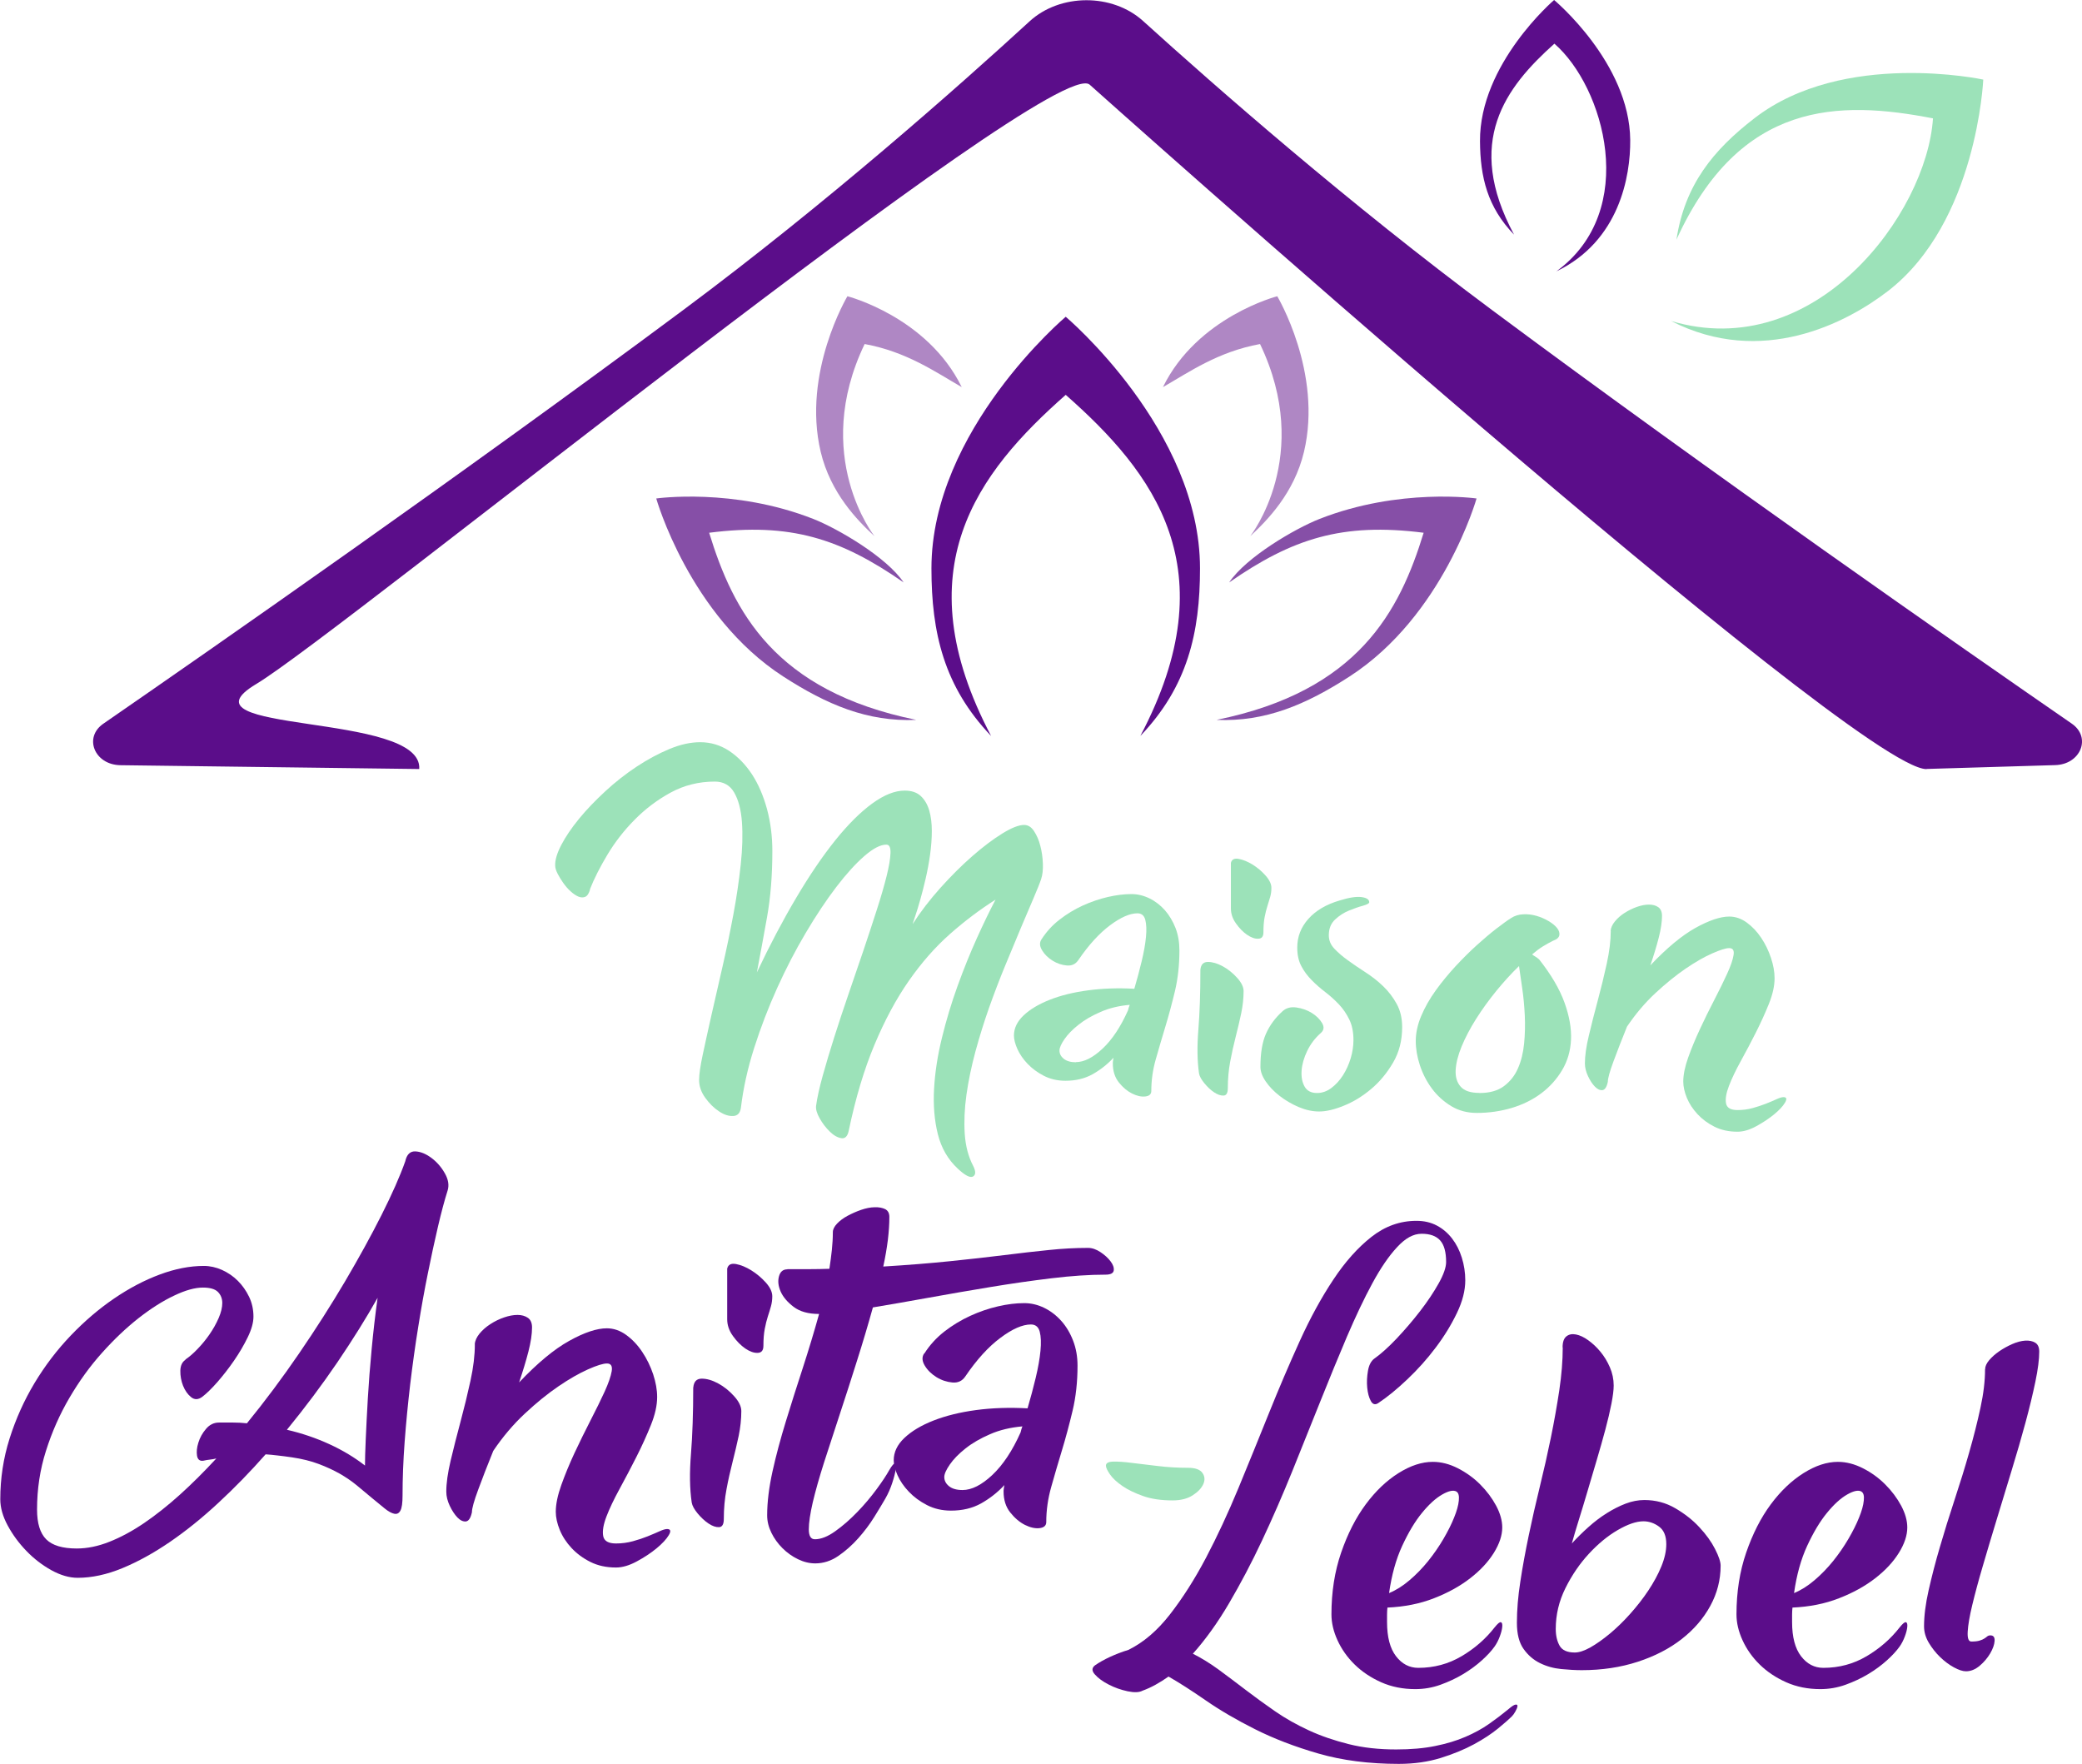
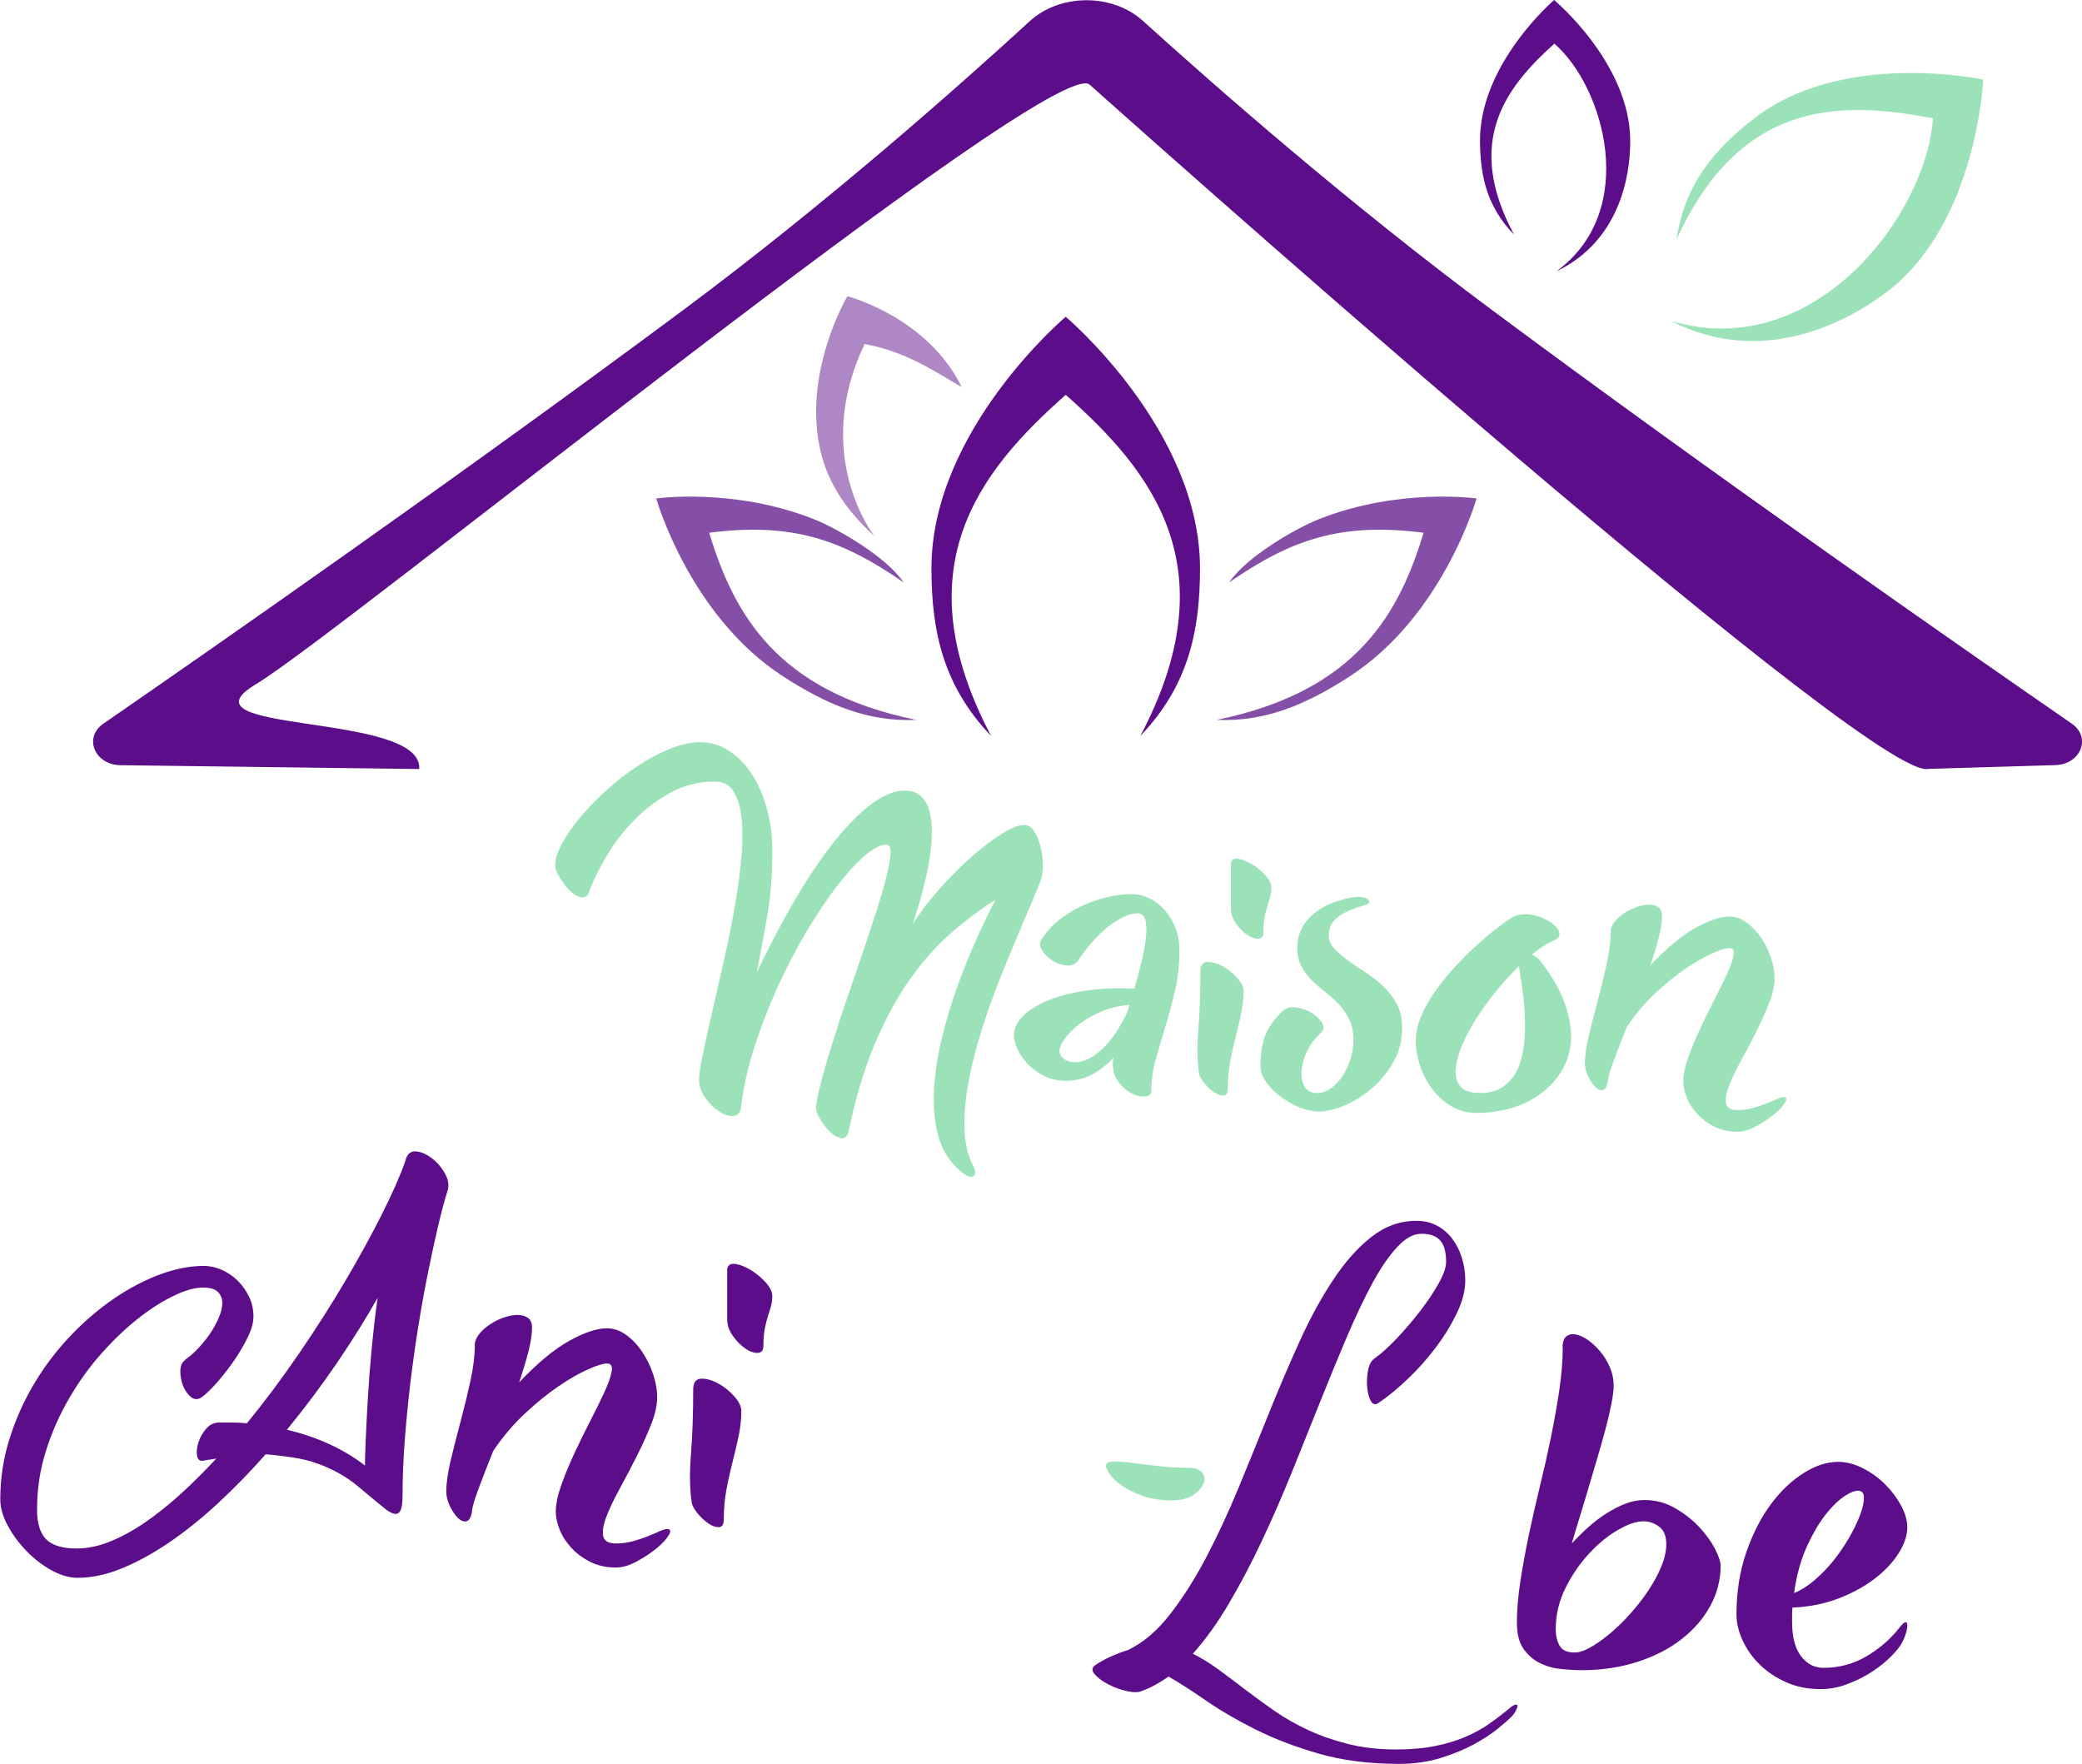
<svg xmlns="http://www.w3.org/2000/svg" id="uuid-1719b6e0-abe1-4b5c-aea6-866a3ed09674" data-name="Calque 1" viewBox="0 0 277.06 234.71">
  <defs>
    <style>
      .uuid-220cc6be-7ec6-49d0-ac2d-ca0e6b60b19e {
        fill: #af87c4;
      }

      .uuid-220cc6be-7ec6-49d0-ac2d-ca0e6b60b19e, .uuid-3d996f9b-212b-477f-ad98-56461e8ae810, .uuid-46dfea27-009f-4864-8e8b-ca4ce7e0554d, .uuid-79fcfe89-1147-4ce7-98b7-736f02b5e976 {
        stroke-width: 0px;
      }

      .uuid-3d996f9b-212b-477f-ad98-56461e8ae810 {
        fill: #864fa7;
      }

      .uuid-46dfea27-009f-4864-8e8b-ca4ce7e0554d {
        fill: #5b0d8a;
      }

      .uuid-79fcfe89-1147-4ce7-98b7-736f02b5e976 {
        fill: #9ce2b9;
      }
    </style>
  </defs>
  <path class="uuid-46dfea27-009f-4864-8e8b-ca4ce7e0554d" d="M256.39,102.32l17.07-.51c3.42-.07,4.89-3.69,2.24-5.52-14.66-10.12-47.7-33.14-77.16-55.04-19.07-14.18-36.77-29.71-46.42-38.45-4.09-3.71-11.05-3.69-15.11.04-9.54,8.75-27.06,24.26-46.1,38.42-29.46,21.91-62.5,44.92-77.16,55.04-2.65,1.83-1.17,5.45,2.24,5.52l39.8.51c.53-7.66-32.94-4.59-21.68-11.32,11.26-6.74,105.88-83.81,110.88-79.76,0,0,101.86,91.09,111.37,91.09Z" />
  <g>
    <path class="uuid-79fcfe89-1147-4ce7-98b7-736f02b5e976" d="M78.53,118.33c-.15.55-.37.88-.64,1-.27.12-.58.11-.91-.02-.33-.14-.68-.37-1.05-.71-.37-.33-.69-.71-.98-1.12-.29-.41-.54-.82-.75-1.23-.21-.41-.32-.77-.32-1.07-.03-.73.24-1.65.82-2.76.58-1.11,1.37-2.27,2.37-3.49,1-1.22,2.17-2.43,3.49-3.65,1.32-1.22,2.71-2.31,4.15-3.26,1.45-.96,2.9-1.74,4.36-2.35,1.46-.61,2.83-.91,4.11-.91,1.4,0,2.69.39,3.86,1.16,1.17.78,2.18,1.82,3.04,3.13.85,1.31,1.51,2.85,1.99,4.61.47,1.77.71,3.62.71,5.57,0,3.26-.24,6.2-.71,8.83-.47,2.63-.92,5.07-1.35,7.33,1.73-3.65,3.48-6.97,5.25-9.95,1.76-2.98,3.5-5.53,5.2-7.65,1.7-2.11,3.34-3.74,4.91-4.88,1.57-1.14,3-1.71,4.31-1.71.91,0,1.63.24,2.15.73.52.49.89,1.13,1.12,1.92.23.79.34,1.7.34,2.72s-.08,2.07-.23,3.15c-.15,1.08-.35,2.15-.59,3.19-.24,1.05-.49,2-.73,2.85-.24.85-.46,1.57-.66,2.15-.2.58-.31.93-.34,1.05,1.03-1.61,2.26-3.21,3.67-4.79,1.42-1.58,2.84-3,4.27-4.25,1.43-1.25,2.76-2.25,3.99-3.01,1.23-.76,2.2-1.14,2.9-1.14.52,0,.96.27,1.32.82s.65,1.2.84,1.96c.2.76.31,1.55.34,2.37.03.82-.05,1.51-.23,2.05-.18.55-.52,1.38-1,2.51-.49,1.13-1.05,2.45-1.69,3.97-.64,1.52-1.33,3.19-2.08,5-.75,1.81-1.46,3.68-2.15,5.61-.68,1.93-1.29,3.89-1.83,5.87-.53,1.98-.93,3.89-1.19,5.73-.26,1.84-.33,3.58-.23,5.2.11,1.63.48,3.05,1.12,4.27.37.73.36,1.2-.02,1.42-.38.21-1.06-.14-2.03-1.05-1.31-1.22-2.19-2.75-2.65-4.59-.46-1.84-.62-3.85-.5-6.03.12-2.18.47-4.44,1.05-6.8.58-2.36,1.27-4.66,2.08-6.89.81-2.24,1.66-4.35,2.56-6.34.9-1.99,1.73-3.7,2.49-5.14-2.07,1.31-4.09,2.83-6.05,4.56-1.96,1.73-3.79,3.81-5.48,6.23s-3.22,5.27-4.59,8.54c-1.37,3.27-2.51,7.08-3.42,11.43-.15.73-.48,1.06-.98.98-.5-.08-1.01-.36-1.53-.87-.52-.5-.97-1.09-1.35-1.76-.38-.67-.54-1.23-.48-1.69.15-1.1.45-2.43.89-4.02.44-1.58.95-3.29,1.53-5.11.58-1.83,1.21-3.73,1.89-5.71.68-1.98,1.35-3.92,1.99-5.82.64-1.9,1.23-3.7,1.78-5.41.55-1.7.98-3.2,1.3-4.47.32-1.28.49-2.3.52-3.06.03-.76-.15-1.14-.55-1.14-.79,0-1.77.51-2.94,1.53-1.17,1.02-2.42,2.4-3.74,4.13-1.32,1.73-2.67,3.76-4.04,6.07-1.37,2.31-2.64,4.76-3.81,7.35-1.17,2.59-2.19,5.24-3.06,7.97-.87,2.72-1.45,5.36-1.76,7.92-.09.73-.43,1.11-1.03,1.14s-1.23-.17-1.89-.62c-.67-.44-1.28-1.04-1.83-1.8-.55-.76-.82-1.55-.82-2.37,0-.73.16-1.85.48-3.35.32-1.51.71-3.26,1.16-5.27.46-2.01.95-4.17,1.48-6.48.53-2.31,1.01-4.62,1.44-6.92.43-2.3.75-4.51.98-6.64.23-2.13.28-4.02.16-5.66-.12-1.64-.46-2.95-1.03-3.93-.56-.97-1.42-1.46-2.58-1.46-2.13,0-4.08.49-5.87,1.46-1.78.97-3.38,2.18-4.79,3.61-1.42,1.43-2.62,2.98-3.63,4.66-1,1.67-1.78,3.21-2.33,4.61Z" />
    <path class="uuid-79fcfe89-1147-4ce7-98b7-736f02b5e976" d="M138.6,124.99c.64-1,1.44-1.88,2.4-2.62.96-.75,1.99-1.37,3.08-1.87,1.1-.5,2.21-.88,3.33-1.14,1.13-.26,2.18-.39,3.15-.39.82,0,1.62.19,2.4.57.78.38,1.46.91,2.05,1.57.59.67,1.06,1.46,1.42,2.37.35.91.52,1.9.52,2.97,0,1.95-.2,3.75-.59,5.41-.4,1.66-.82,3.24-1.28,4.75s-.88,2.96-1.28,4.36c-.4,1.4-.59,2.8-.59,4.2,0,.43-.27.67-.8.73-.53.06-1.12-.07-1.76-.39-.64-.32-1.23-.81-1.76-1.48-.53-.67-.8-1.51-.8-2.51,0-.09,0-.21.02-.34.02-.14.04-.28.07-.43-.82.88-1.75,1.61-2.78,2.19-1.04.58-2.24.87-3.61.87-1.07,0-2.02-.22-2.88-.66-.85-.44-1.57-.97-2.17-1.6-.59-.62-1.04-1.28-1.35-1.96-.3-.68-.46-1.29-.46-1.8,0-.97.43-1.86,1.28-2.67.85-.81,2.01-1.5,3.47-2.08,1.46-.58,3.16-1,5.11-1.26,1.95-.26,4-.33,6.16-.21.37-1.25.69-2.47.98-3.67.29-1.2.48-2.27.57-3.22.09-.94.06-1.7-.09-2.28-.15-.58-.5-.87-1.05-.87-1,0-2.22.53-3.65,1.6-1.43,1.07-2.83,2.6-4.2,4.61-.37.55-.88.79-1.55.73-.67-.06-1.3-.27-1.89-.64s-1.06-.82-1.39-1.37c-.34-.55-.37-1.03-.09-1.46ZM143.17,141.33c1.1,0,2.28-.6,3.56-1.8,1.28-1.2,2.4-2.9,3.38-5.09.03-.12.06-.24.09-.34.03-.11.08-.24.14-.39-1.43.12-2.72.43-3.88.94-1.16.5-2.14,1.07-2.94,1.71-.81.64-1.43,1.28-1.87,1.92-.44.64-.66,1.14-.66,1.51,0,.43.19.79.57,1.1.38.3.92.46,1.62.46Z" />
    <path class="uuid-79fcfe89-1147-4ce7-98b7-736f02b5e976" d="M159.74,129.05c.06-.7.4-1.05,1-1.05s1.26.19,1.96.57c.7.38,1.34.89,1.92,1.53s.87,1.23.87,1.78c0,.97-.11,1.96-.32,2.97-.21,1-.46,2.04-.73,3.1-.27,1.07-.52,2.16-.73,3.29-.21,1.13-.32,2.31-.32,3.56,0,.64-.19.97-.57.98-.38.02-.8-.13-1.25-.43-.46-.3-.89-.71-1.3-1.21-.41-.5-.65-.94-.71-1.3-.24-1.64-.27-3.58-.09-5.82s.27-4.89.27-7.97ZM163.8,114.81c.12-.46.47-.63,1.05-.52.58.11,1.19.36,1.83.75.64.4,1.22.88,1.73,1.46.52.58.78,1.13.78,1.64,0,.43-.05.83-.16,1.21-.11.38-.23.78-.37,1.21-.14.43-.26.92-.37,1.48-.11.56-.16,1.24-.16,2.03,0,.55-.23.83-.69.84-.46.02-.95-.16-1.48-.52s-1.03-.87-1.48-1.51c-.46-.64-.68-1.31-.68-2.01v-6.07Z" />
    <path class="uuid-79fcfe89-1147-4ce7-98b7-736f02b5e976" d="M170.65,134.58c.49-.46,1.11-.63,1.87-.52.76.11,1.44.35,2.05.73.61.38,1.06.83,1.37,1.35.3.52.24.96-.18,1.32-.76.67-1.36,1.46-1.8,2.37-.44.91-.69,1.79-.75,2.62-.06.84.07,1.54.39,2.12.32.58.87.87,1.67.87.67,0,1.3-.22,1.89-.66.59-.44,1.11-1,1.55-1.69.44-.69.78-1.44,1.03-2.26.24-.82.37-1.63.37-2.42,0-1.06-.18-1.98-.55-2.74-.37-.76-.83-1.44-1.39-2.03-.56-.59-1.16-1.13-1.8-1.62s-1.24-1.01-1.8-1.58c-.56-.56-1.03-1.19-1.39-1.87-.37-.69-.55-1.51-.55-2.49,0-1.43.49-2.7,1.48-3.81s2.37-1.92,4.13-2.44c1.28-.4,2.26-.55,2.94-.46s1.03.32,1.03.69c0,.15-.28.3-.84.46-.56.15-1.18.37-1.85.64-.67.27-1.29.67-1.85,1.19-.56.52-.84,1.22-.84,2.1,0,.67.24,1.26.73,1.78.49.52,1.09,1.04,1.8,1.55.71.52,1.5,1.05,2.35,1.6.85.55,1.64,1.16,2.35,1.85.71.68,1.32,1.47,1.8,2.35.49.88.73,1.92.73,3.1,0,1.77-.4,3.34-1.21,4.72-.81,1.38-1.78,2.56-2.92,3.51-1.14.96-2.34,1.7-3.61,2.21-1.26.52-2.37.78-3.31.78-.88,0-1.79-.2-2.72-.59-.93-.4-1.77-.89-2.53-1.48-.76-.59-1.38-1.23-1.85-1.92-.47-.68-.71-1.33-.71-1.94,0-1.83.24-3.29.73-4.4.49-1.11,1.22-2.11,2.19-2.99Z" />
    <path class="uuid-79fcfe89-1147-4ce7-98b7-736f02b5e976" d="M201.09,122.16c.46-.3.99-.47,1.6-.5.61-.03,1.2.04,1.78.21.58.17,1.11.4,1.6.69.49.29.86.59,1.12.91.26.32.37.64.32.96-.05.32-.33.57-.84.75-.43.21-.88.46-1.35.75-.47.29-.95.65-1.44,1.07.12.09.24.18.37.25.12.08.23.15.32.21.12.09.21.17.27.23,1.58,2.01,2.7,3.91,3.35,5.71.65,1.8.94,3.45.87,4.95s-.47,2.86-1.19,4.06c-.72,1.2-1.64,2.23-2.78,3.08-1.14.85-2.45,1.5-3.93,1.94-1.48.44-3.02.66-4.63.66-1.28,0-2.42-.3-3.42-.91-1-.61-1.86-1.38-2.56-2.33-.7-.94-1.23-1.98-1.6-3.1-.37-1.13-.55-2.21-.55-3.24s.24-2.18.73-3.33c.49-1.16,1.13-2.28,1.92-3.38.79-1.1,1.67-2.16,2.62-3.2.96-1.03,1.91-1.98,2.85-2.83.94-.85,1.82-1.59,2.62-2.21.81-.62,1.45-1.09,1.94-1.39ZM196.89,145.44c1.34,0,2.42-.3,3.24-.91.82-.61,1.45-1.4,1.87-2.37.43-.97.7-2.08.82-3.31.12-1.23.15-2.47.09-3.72-.06-1.25-.17-2.45-.34-3.61-.17-1.16-.31-2.15-.43-2.97-1.04,1-2.05,2.12-3.04,3.33-.99,1.22-1.88,2.45-2.67,3.7-.79,1.25-1.43,2.47-1.92,3.65-.49,1.19-.75,2.24-.8,3.15-.05.91.17,1.65.66,2.21.49.56,1.32.84,2.51.84Z" />
    <path class="uuid-79fcfe89-1147-4ce7-98b7-736f02b5e976" d="M214.33,123.89c.03-.43.22-.85.57-1.28.35-.43.78-.81,1.3-1.14.52-.33,1.07-.6,1.64-.8.58-.2,1.11-.3,1.6-.3s.9.11,1.23.34c.33.23.5.62.5,1.16,0,.79-.14,1.75-.43,2.88-.29,1.13-.66,2.36-1.12,3.7,2.19-2.31,4.19-3.97,6-4.98,1.81-1,3.31-1.51,4.5-1.51.82,0,1.6.27,2.33.8.73.53,1.37,1.21,1.92,2.03s.98,1.71,1.3,2.67.48,1.86.48,2.72c0,1-.25,2.13-.75,3.38-.5,1.25-1.08,2.52-1.73,3.81-.65,1.29-1.32,2.56-2.01,3.81-.69,1.25-1.21,2.35-1.58,3.31s-.5,1.73-.39,2.33c.11.59.62.89,1.53.89.7,0,1.38-.09,2.03-.27.65-.18,1.25-.38,1.78-.59.53-.21,1-.41,1.39-.59s.7-.27.91-.27c.43,0,.49.24.21.73-.29.49-.78,1.01-1.46,1.57-.69.56-1.48,1.09-2.37,1.57-.9.49-1.73.73-2.49.73-1.16,0-2.18-.22-3.06-.66s-1.64-1-2.26-1.67c-.62-.67-1.1-1.39-1.42-2.17-.32-.78-.48-1.5-.48-2.17,0-.91.22-1.99.66-3.22.44-1.23.97-2.5,1.58-3.81.61-1.31,1.25-2.61,1.92-3.9.67-1.29,1.23-2.44,1.69-3.45.46-1,.74-1.82.84-2.44.11-.62-.08-.94-.57-.94-.46,0-1.22.24-2.28.71-1.07.47-2.25,1.15-3.54,2.03-1.29.88-2.63,1.97-4.02,3.26-1.39,1.29-2.64,2.78-3.77,4.45-.7,1.73-1.3,3.28-1.8,4.63-.5,1.35-.75,2.26-.75,2.72-.15.7-.4,1.07-.73,1.1-.33.03-.67-.13-1-.48-.34-.35-.64-.81-.91-1.39-.27-.58-.41-1.14-.41-1.69,0-1,.17-2.24.53-3.72.35-1.48.75-3.04,1.19-4.68.44-1.64.84-3.27,1.19-4.88.35-1.61.53-3.06.53-4.34Z" />
  </g>
  <g>
    <path class="uuid-46dfea27-009f-4864-8e8b-ca4ce7e0554d" d="M24.66,180.91c.51-.34,1.05-.8,1.62-1.4.57-.59,1.11-1.24,1.6-1.95.49-.71.9-1.44,1.22-2.18.32-.74.48-1.41.48-2s-.2-1.08-.58-1.47c-.39-.39-1.06-.58-2-.58-1.05,0-2.33.35-3.83,1.07-1.51.71-3.08,1.71-4.72,2.99-1.64,1.29-3.27,2.83-4.87,4.62-1.61,1.79-3.05,3.79-4.34,5.99-1.29,2.2-2.33,4.55-3.12,7.05-.8,2.5-1.19,5.11-1.19,7.82,0,1.83.41,3.15,1.22,3.96.81.81,2.16,1.22,4.06,1.22,1.39,0,2.83-.29,4.34-.89,1.5-.59,3.04-1.42,4.62-2.49,1.57-1.07,3.16-2.33,4.77-3.78,1.61-1.45,3.22-3.06,4.85-4.82-.27.07-.55.12-.84.15-.29.03-.58.08-.89.15-.47.07-.75-.15-.84-.66-.08-.51-.03-1.09.18-1.75.2-.66.54-1.27,1.02-1.83.47-.56,1.05-.84,1.73-.84h1.83c.61,0,1.23.03,1.88.1,2.4-2.94,4.72-6.05,6.95-9.31s4.27-6.46,6.12-9.59c1.84-3.13,3.46-6.07,4.85-8.83,1.39-2.76,2.44-5.13,3.15-7.13.2-.91.65-1.35,1.34-1.32.69.03,1.4.32,2.13.86.73.54,1.33,1.23,1.8,2.06.47.83.59,1.6.36,2.31-.41,1.29-.83,2.87-1.27,4.75-.44,1.88-.89,3.94-1.34,6.19-.46,2.25-.89,4.64-1.29,7.16-.41,2.52-.76,5.07-1.07,7.64-.3,2.57-.55,5.13-.74,7.66-.19,2.54-.28,4.92-.28,7.16,0,.98-.09,1.65-.28,2-.19.36-.46.5-.81.43-.35-.07-.79-.3-1.29-.71s-1.08-.88-1.73-1.42c-.64-.54-1.3-1.09-1.98-1.65-.68-.56-1.43-1.07-2.26-1.55-.83-.47-1.76-.9-2.79-1.29-1.03-.39-2.23-.69-3.58-.89-.71-.1-1.35-.19-1.93-.25-.58-.07-1.1-.12-1.57-.15-2.03,2.3-4.12,4.45-6.27,6.44-2.15,2-4.3,3.73-6.44,5.2-2.15,1.47-4.26,2.64-6.34,3.5-2.08.86-4.07,1.29-5.96,1.29-1.12,0-2.28-.34-3.5-1.01-1.22-.68-2.33-1.53-3.32-2.56-1-1.03-1.83-2.16-2.49-3.38-.66-1.22-.99-2.38-.99-3.5,0-2.77.41-5.47,1.24-8.09.83-2.62,1.94-5.08,3.32-7.38,1.39-2.3,2.99-4.41,4.82-6.32,1.83-1.91,3.75-3.55,5.76-4.92,2.01-1.37,4.04-2.44,6.09-3.2,2.05-.76,4-1.14,5.86-1.14.81,0,1.62.18,2.41.53.79.36,1.5.84,2.11,1.45.61.61,1.11,1.32,1.5,2.13.39.81.58,1.69.58,2.64,0,.78-.25,1.69-.76,2.74-.51,1.05-1.12,2.09-1.83,3.12-.71,1.03-1.46,1.99-2.23,2.87-.78.88-1.44,1.52-1.98,1.93-.54.41-1.04.42-1.5.05-.46-.37-.81-.88-1.07-1.52-.25-.64-.37-1.31-.36-2,.02-.69.25-1.17.69-1.45ZM48.57,195.02c0-.74.03-1.91.1-3.5.07-1.59.16-3.41.28-5.46.12-2.05.29-4.24.51-6.57.22-2.33.48-4.6.79-6.8-1.52,2.71-3.31,5.57-5.35,8.58-2.05,3.01-4.29,6.01-6.72,8.98,2.03.47,3.92,1.12,5.68,1.93,1.76.81,3.33,1.76,4.72,2.84Z" />
    <path class="uuid-46dfea27-009f-4864-8e8b-ca4ce7e0554d" d="M63.18,178.88c.03-.47.25-.95.63-1.42.39-.47.87-.9,1.45-1.27.57-.37,1.18-.67,1.83-.89.64-.22,1.23-.33,1.78-.33s1,.13,1.37.38c.37.25.56.68.56,1.29,0,.88-.16,1.95-.48,3.2-.32,1.25-.74,2.62-1.24,4.11,2.44-2.57,4.66-4.42,6.67-5.53,2.01-1.12,3.68-1.67,5-1.67.91,0,1.78.3,2.59.89.81.59,1.52,1.34,2.13,2.26.61.91,1.09,1.9,1.45,2.97.35,1.07.53,2.07.53,3.02,0,1.12-.28,2.37-.84,3.75-.56,1.39-1.2,2.8-1.93,4.24-.73,1.44-1.47,2.85-2.23,4.24-.76,1.39-1.34,2.61-1.75,3.68-.41,1.07-.55,1.93-.43,2.59.12.66.69.99,1.7.99.78,0,1.53-.1,2.26-.3s1.39-.42,1.98-.66c.59-.24,1.11-.46,1.55-.66.44-.2.78-.3,1.01-.3.47,0,.55.27.23.81-.32.54-.86,1.12-1.62,1.75-.76.63-1.64,1.21-2.64,1.75-1,.54-1.92.81-2.77.81-1.29,0-2.42-.25-3.4-.74-.98-.49-1.82-1.11-2.51-1.85-.69-.74-1.22-1.55-1.57-2.41-.35-.86-.53-1.67-.53-2.41,0-1.02.25-2.21.74-3.58.49-1.37,1.07-2.78,1.75-4.24.68-1.45,1.39-2.9,2.13-4.34.74-1.44,1.37-2.71,1.88-3.83.51-1.12.82-2.02.94-2.71.12-.69-.09-1.04-.63-1.04-.51,0-1.35.26-2.54.79-1.18.53-2.5,1.28-3.93,2.26-1.44.98-2.93,2.19-4.47,3.63-1.54,1.44-2.94,3.09-4.19,4.95-.78,1.93-1.45,3.65-2,5.15-.56,1.51-.84,2.51-.84,3.02-.17.78-.44,1.18-.81,1.22-.37.03-.74-.14-1.12-.53-.37-.39-.71-.9-1.02-1.55-.3-.64-.46-1.27-.46-1.88,0-1.12.19-2.49.58-4.14.39-1.64.83-3.38,1.32-5.2.49-1.83.93-3.64,1.32-5.43.39-1.79.58-3.4.58-4.82Z" />
    <path class="uuid-46dfea27-009f-4864-8e8b-ca4ce7e0554d" d="M92.26,184.62c.07-.78.44-1.17,1.12-1.17s1.4.21,2.18.63c.78.42,1.49.99,2.13,1.7.64.71.96,1.37.96,1.98,0,1.08-.12,2.18-.35,3.3-.24,1.12-.51,2.27-.81,3.45-.3,1.18-.58,2.4-.81,3.65-.24,1.25-.36,2.57-.36,3.96,0,.71-.21,1.07-.63,1.09-.42.02-.89-.14-1.4-.48-.51-.34-.99-.79-1.45-1.34-.46-.56-.72-1.04-.79-1.45-.27-1.83-.3-3.98-.1-6.47.2-2.49.3-5.44.3-8.86ZM96.78,168.78c.13-.51.52-.7,1.17-.58.64.12,1.32.4,2.03.84.71.44,1.35.98,1.93,1.62.57.64.86,1.25.86,1.83,0,.47-.06.92-.18,1.34-.12.42-.25.87-.41,1.34-.15.47-.29,1.02-.41,1.65-.12.63-.18,1.38-.18,2.26,0,.61-.25.92-.76.94-.51.02-1.06-.18-1.65-.58-.59-.41-1.14-.96-1.65-1.67-.51-.71-.76-1.45-.76-2.23v-6.75Z" />
-     <path class="uuid-46dfea27-009f-4864-8e8b-ca4ce7e0554d" d="M104.79,168.88h2.87c.93,0,1.83-.02,2.71-.05.13-.88.25-1.72.33-2.51.08-.79.13-1.58.13-2.36,0-.37.19-.75.56-1.14.37-.39.84-.74,1.4-1.04s1.16-.57,1.8-.79c.64-.22,1.24-.34,1.8-.35.56-.02,1.02.07,1.4.25.37.19.56.53.56,1.04,0,.95-.07,1.97-.2,3.07-.14,1.1-.34,2.28-.61,3.53,3.28-.2,6.24-.44,8.88-.71,2.64-.27,5.04-.54,7.21-.81,2.17-.27,4.15-.5,5.96-.68,1.81-.19,3.54-.28,5.2-.28.54,0,1.09.19,1.65.56s1.01.78,1.34,1.22c.34.44.48.85.43,1.22-.05.37-.42.56-1.09.56-2.13,0-4.53.16-7.18.48-2.66.32-5.37.71-8.15,1.17-2.77.46-5.52.93-8.22,1.42-2.71.49-5.18.92-7.41,1.29-.64,2.3-1.34,4.66-2.11,7.08-.76,2.42-1.52,4.78-2.28,7.08-.76,2.3-1.46,4.46-2.11,6.47-.64,2.01-1.14,3.78-1.5,5.3-.35,1.52-.53,2.72-.53,3.6s.27,1.32.81,1.32c.81,0,1.72-.36,2.71-1.07,1-.71,1.97-1.56,2.92-2.54.95-.98,1.8-1.99,2.56-3.02s1.33-1.89,1.7-2.56c.37-.64.63-.93.76-.86.14.07.17.33.1.79-.07.46-.22,1.05-.46,1.78-.24.73-.54,1.41-.91,2.06-.37.64-.86,1.46-1.47,2.44-.61.98-1.32,1.93-2.13,2.84-.81.91-1.7,1.7-2.66,2.36-.96.66-1.99.99-3.07.99-.78,0-1.55-.19-2.31-.56s-1.45-.86-2.06-1.47c-.61-.61-1.1-1.29-1.47-2.05-.37-.76-.56-1.53-.56-2.31,0-1.76.24-3.7.71-5.84.47-2.13,1.07-4.36,1.78-6.67s1.46-4.69,2.26-7.13c.79-2.44,1.51-4.82,2.16-7.16-1.42,0-2.55-.31-3.38-.94-.83-.63-1.4-1.3-1.73-2.03-.32-.73-.4-1.4-.23-2.03.17-.63.54-.94,1.12-.94Z" />
-     <path class="uuid-46dfea27-009f-4864-8e8b-ca4ce7e0554d" d="M123.01,180.1c.71-1.12,1.6-2.09,2.66-2.92,1.07-.83,2.21-1.52,3.43-2.08,1.22-.56,2.45-.98,3.7-1.27,1.25-.29,2.42-.43,3.5-.43.91,0,1.8.21,2.66.63.86.42,1.62,1.01,2.28,1.75.66.74,1.18,1.62,1.57,2.64.39,1.01.58,2.11.58,3.3,0,2.17-.22,4.17-.66,6.01-.44,1.84-.91,3.6-1.42,5.28-.51,1.67-.98,3.29-1.42,4.85-.44,1.56-.66,3.11-.66,4.67,0,.47-.3.74-.89.81-.59.07-1.24-.08-1.95-.43-.71-.36-1.36-.91-1.95-1.65-.59-.74-.89-1.67-.89-2.79,0-.1,0-.23.03-.38.02-.15.04-.31.08-.48-.91.98-1.95,1.79-3.1,2.44-1.15.64-2.49.96-4.01.96-1.18,0-2.25-.25-3.2-.74-.95-.49-1.75-1.08-2.41-1.78-.66-.69-1.16-1.42-1.5-2.18-.34-.76-.51-1.43-.51-2,0-1.08.47-2.07,1.42-2.97.95-.9,2.23-1.67,3.86-2.31s3.52-1.11,5.68-1.4c2.16-.29,4.45-.36,6.85-.23.41-1.39.77-2.75,1.09-4.08.32-1.34.53-2.53.63-3.58.1-1.05.07-1.89-.1-2.54-.17-.64-.56-.96-1.17-.96-1.12,0-2.47.59-4.06,1.78-1.59,1.18-3.15,2.89-4.67,5.13-.41.61-.98.88-1.73.81-.74-.07-1.45-.3-2.11-.71-.66-.41-1.18-.91-1.55-1.52-.37-.61-.41-1.15-.1-1.62ZM128.09,198.27c1.22,0,2.54-.67,3.96-2,1.42-1.34,2.67-3.22,3.76-5.66.03-.13.07-.26.1-.38.03-.12.08-.26.15-.43-1.59.14-3.03.48-4.31,1.04-1.29.56-2.38,1.19-3.27,1.9-.9.71-1.59,1.42-2.08,2.13-.49.71-.74,1.27-.74,1.67,0,.47.21.88.63,1.22.42.34,1.02.51,1.8.51Z" />
  </g>
  <g>
    <path class="uuid-46dfea27-009f-4864-8e8b-ca4ce7e0554d" d="M188.5,162.45c1.02,0,1.92.21,2.71.63.79.42,1.47,1,2.03,1.73.56.73.99,1.57,1.29,2.54.3.96.46,1.97.46,3.02,0,1.35-.37,2.81-1.12,4.36-.75,1.56-1.68,3.09-2.82,4.59-1.13,1.51-2.39,2.91-3.76,4.21s-2.66,2.36-3.88,3.17c-.41.27-.74.18-.99-.28-.25-.46-.41-1.05-.48-1.78-.07-.73-.03-1.47.1-2.23.13-.76.41-1.29.81-1.6.91-.64,1.92-1.55,3.02-2.71,1.1-1.17,2.14-2.38,3.12-3.65.98-1.27,1.8-2.5,2.46-3.68.66-1.18.99-2.13.99-2.84,0-1.32-.26-2.28-.79-2.87s-1.34-.89-2.46-.89-2.17.59-3.27,1.78c-1.1,1.18-2.2,2.79-3.3,4.82s-2.22,4.4-3.38,7.1c-1.15,2.71-2.33,5.57-3.53,8.58-1.2,3.01-2.45,6.11-3.73,9.29-1.29,3.18-2.63,6.26-4.03,9.24-1.4,2.98-2.87,5.76-4.39,8.35-1.52,2.59-3.13,4.83-4.82,6.72,1.15.58,2.3,1.29,3.45,2.13,1.15.85,2.34,1.74,3.58,2.69,1.24.95,2.54,1.89,3.91,2.84s2.87,1.79,4.49,2.54,3.39,1.35,5.3,1.83,4.02.71,6.32.71c1.96,0,3.7-.15,5.2-.46,1.5-.3,2.85-.71,4.03-1.22,1.18-.51,2.23-1.08,3.15-1.73.91-.64,1.76-1.29,2.54-1.93.47-.41.8-.62.99-.63.19-.02.26.07.23.25-.03.19-.13.41-.28.68-.15.27-.31.49-.48.66-.37.37-.98.9-1.83,1.6-.85.69-1.9,1.39-3.17,2.08-1.27.69-2.75,1.3-4.44,1.83-1.69.52-3.55.79-5.58.79-3.96,0-7.52-.46-10.68-1.37-3.16-.91-5.99-2-8.47-3.25-2.49-1.25-4.67-2.53-6.55-3.83s-3.53-2.36-4.95-3.17c-.58.41-1.15.77-1.73,1.09-.58.32-1.15.58-1.73.79-.44.24-1.1.26-1.98.08-.88-.19-1.72-.48-2.51-.89-.8-.41-1.41-.85-1.85-1.35-.44-.49-.42-.9.05-1.24.54-.37,1.19-.74,1.95-1.09s1.58-.67,2.46-.94c2-.98,3.84-2.55,5.53-4.72,1.69-2.17,3.29-4.68,4.8-7.54,1.5-2.86,2.94-5.95,4.31-9.26,1.37-3.32,2.72-6.64,4.06-9.97s2.71-6.54,4.11-9.62c1.4-3.08,2.89-5.8,4.47-8.17,1.57-2.37,3.26-4.26,5.07-5.68s3.8-2.13,5.96-2.13Z" />
-     <path class="uuid-46dfea27-009f-4864-8e8b-ca4ce7e0554d" d="M177.18,214.82c0-2.98.43-5.72,1.29-8.22.86-2.5,1.95-4.64,3.27-6.42,1.32-1.78,2.77-3.16,4.36-4.16,1.59-1,3.11-1.5,4.57-1.5,1.12,0,2.23.29,3.35.86,1.12.58,2.11,1.29,2.97,2.16.86.86,1.56,1.8,2.11,2.82.54,1.02.81,1.98.81,2.89,0,1.05-.37,2.17-1.12,3.38-.75,1.2-1.79,2.33-3.15,3.38-1.35,1.05-2.96,1.94-4.82,2.66-1.86.73-3.93,1.14-6.19,1.24-.03.3-.05.62-.05.94v.99c0,2,.4,3.51,1.19,4.54.79,1.03,1.78,1.55,2.97,1.55,2.1,0,4.02-.52,5.76-1.55,1.74-1.03,3.21-2.31,4.39-3.83.41-.51.68-.74.84-.69s.21.25.18.61c-.03.35-.14.79-.33,1.29-.19.51-.42.95-.68,1.32-.41.58-.97,1.19-1.7,1.85-.73.66-1.56,1.27-2.49,1.83-.93.56-1.94,1.03-3.02,1.42-1.08.39-2.2.58-3.35.58-1.66,0-3.17-.3-4.54-.91-1.37-.61-2.55-1.4-3.53-2.36-.98-.96-1.74-2.04-2.28-3.22-.54-1.18-.81-2.33-.81-3.45ZM193.83,198.48c-.41-.24-1.04-.11-1.9.38-.86.49-1.76,1.3-2.69,2.44-.93,1.13-1.81,2.6-2.64,4.39-.83,1.79-1.41,3.89-1.75,6.29.91-.37,1.82-.94,2.71-1.7.9-.76,1.73-1.62,2.49-2.56.76-.95,1.44-1.93,2.03-2.94.59-1.01,1.07-1.96,1.42-2.84.36-.88.57-1.63.63-2.26s-.03-1.02-.3-1.19Z" />
    <path class="uuid-46dfea27-009f-4864-8e8b-ca4ce7e0554d" d="M207.94,179.29c0-.71.17-1.2.51-1.47.34-.27.76-.35,1.27-.25.51.1,1.05.35,1.62.76.57.41,1.12.91,1.62,1.52.51.61.93,1.3,1.27,2.08.34.78.51,1.59.51,2.44,0,.58-.1,1.38-.3,2.41-.2,1.03-.47,2.18-.81,3.45s-.72,2.61-1.14,4.03c-.42,1.42-.84,2.82-1.24,4.19s-.8,2.66-1.17,3.86c-.37,1.2-.68,2.22-.91,3.07.68-.74,1.41-1.47,2.21-2.18.79-.71,1.61-1.33,2.44-1.85s1.67-.95,2.51-1.27,1.67-.48,2.49-.48c1.49,0,2.86.36,4.11,1.09,1.25.73,2.33,1.57,3.22,2.54.9.96,1.59,1.93,2.08,2.89.49.96.74,1.7.74,2.21,0,1.9-.46,3.68-1.37,5.35-.91,1.67-2.18,3.15-3.81,4.42-1.62,1.27-3.57,2.28-5.84,3.02s-4.75,1.12-7.46,1.12c-.81,0-1.72-.05-2.74-.15-1.01-.1-1.95-.36-2.82-.79-.86-.42-1.59-1.05-2.18-1.88-.59-.83-.89-1.99-.89-3.48,0-1.69.15-3.53.46-5.51.3-1.98.68-4.03,1.12-6.14.44-2.11.93-4.27,1.47-6.47s1.03-4.37,1.47-6.52c.44-2.15.81-4.25,1.12-6.29.3-2.05.46-3.95.46-5.71ZM209.56,219.89c.58,0,1.27-.23,2.08-.68.81-.46,1.67-1.07,2.59-1.83.91-.76,1.82-1.64,2.71-2.64s1.7-2.03,2.41-3.1c.71-1.07,1.29-2.13,1.73-3.2s.66-2.06.66-2.97c0-1.08-.32-1.86-.96-2.33-.64-.47-1.34-.71-2.08-.71-.95,0-2.09.39-3.43,1.17-1.34.78-2.61,1.83-3.83,3.15s-2.26,2.84-3.12,4.57c-.86,1.73-1.29,3.54-1.29,5.43,0,.88.17,1.62.51,2.23s1.02.91,2.03.91Z" />
    <path class="uuid-46dfea27-009f-4864-8e8b-ca4ce7e0554d" d="M231.08,214.82c0-2.98.43-5.72,1.29-8.22.86-2.5,1.95-4.64,3.27-6.42,1.32-1.78,2.77-3.16,4.36-4.16,1.59-1,3.11-1.5,4.57-1.5,1.12,0,2.23.29,3.35.86s2.11,1.29,2.97,2.16c.86.86,1.56,1.8,2.11,2.82.54,1.02.81,1.98.81,2.89,0,1.05-.37,2.17-1.12,3.38-.75,1.2-1.79,2.33-3.15,3.38-1.35,1.05-2.96,1.94-4.82,2.66-1.86.73-3.92,1.14-6.19,1.24-.03.3-.05.62-.05.94v.99c0,2,.4,3.51,1.19,4.54.79,1.03,1.78,1.55,2.97,1.55,2.1,0,4.02-.52,5.76-1.55,1.74-1.03,3.21-2.31,4.39-3.83.41-.51.68-.74.84-.69s.21.25.18.61c-.03.35-.14.79-.33,1.29-.19.51-.42.95-.68,1.32-.41.58-.97,1.19-1.7,1.85-.73.66-1.56,1.27-2.49,1.83-.93.56-1.94,1.03-3.02,1.42s-2.2.58-3.35.58c-1.66,0-3.17-.3-4.54-.91-1.37-.61-2.55-1.4-3.53-2.36-.98-.96-1.74-2.04-2.28-3.22-.54-1.18-.81-2.33-.81-3.45ZM247.72,198.48c-.41-.24-1.04-.11-1.9.38-.86.49-1.76,1.3-2.69,2.44-.93,1.13-1.81,2.6-2.64,4.39-.83,1.79-1.41,3.89-1.75,6.29.91-.37,1.82-.94,2.71-1.7.9-.76,1.73-1.62,2.49-2.56.76-.95,1.44-1.93,2.03-2.94.59-1.01,1.07-1.96,1.42-2.84.36-.88.57-1.63.63-2.26.07-.63-.03-1.02-.3-1.19Z" />
-     <path class="uuid-46dfea27-009f-4864-8e8b-ca4ce7e0554d" d="M264.17,182.19c0-.37.18-.77.53-1.19.36-.42.8-.82,1.34-1.19.54-.37,1.12-.69,1.73-.96.61-.27,1.18-.42,1.73-.46.54-.03.99.06,1.34.28.36.22.53.62.53,1.19,0,1.01-.17,2.34-.51,3.98-.34,1.64-.78,3.46-1.32,5.46-.54,2-1.15,4.1-1.83,6.32s-1.34,4.41-2,6.57c-.66,2.17-1.28,4.23-1.85,6.19-.58,1.96-1.04,3.69-1.4,5.18-.36,1.49-.56,2.67-.61,3.55-.05.88.11,1.32.48,1.32.47,0,.84-.04,1.12-.13.27-.08.48-.18.63-.28.15-.1.28-.19.38-.28.1-.08.24-.13.41-.13.41,0,.59.25.56.74-.03.49-.23,1.04-.58,1.65-.36.61-.82,1.16-1.4,1.65-.58.49-1.18.74-1.83.74-.44,0-.98-.18-1.62-.53s-1.25-.81-1.83-1.37-1.07-1.19-1.5-1.9c-.42-.71-.63-1.44-.63-2.18,0-1.39.2-2.99.61-4.8.41-1.81.9-3.73,1.5-5.76.59-2.03,1.24-4.12,1.95-6.27.71-2.15,1.36-4.25,1.95-6.32.59-2.06,1.09-4.04,1.5-5.94.41-1.89.61-3.6.61-5.13Z" />
  </g>
  <path class="uuid-79fcfe89-1147-4ce7-98b7-736f02b5e976" d="M147.17,195.03c0-.34.31-.52.93-.54.62-.02,1.44.03,2.46.16,1.02.12,2.18.26,3.48.42,1.3.16,2.65.24,4.05.24.96,0,1.6.23,1.92.68.32.45.36.95.12,1.49-.24.54-.71,1.04-1.41,1.49-.7.45-1.59.68-2.67.68-1.52,0-2.83-.19-3.93-.58-1.1-.39-2.02-.83-2.76-1.34-.74-.51-1.29-1.02-1.65-1.54-.36-.52-.54-.91-.54-1.17Z" />
  <path class="uuid-79fcfe89-1147-4ce7-98b7-736f02b5e976" d="M257.23,15.75c-12.48-2.42-25.67-2.42-34.14,16.14,1.11-7.29,4.89-11.93,10.41-16.18,11.84-9.13,30.42-5.12,30.42-5.12h0s-.83,18.99-12.67,28.13c-5.52,4.26-16.82,10.17-28.88,3.99,19.14,5.72,34.03-14.27,34.86-26.96" />
  <path class="uuid-46dfea27-009f-4864-8e8b-ca4ce7e0554d" d="M206.85,5.81c-6.52,5.83-12.01,13.05-5.37,25.41-3.53-3.64-4.5-7.64-4.53-12.43C196.88,8.5,206.81,0,206.81,0h0s10.05,8.36,10.13,18.64c.04,4.79-1.43,13.44-9.83,17.47,11.1-8.1,6.34-24.57-.26-30.3" />
  <path class="uuid-46dfea27-009f-4864-8e8b-ca4ce7e0554d" d="M141.82,52.54c11.73,10.34,21.65,23.18,9.93,45.39,6.27-6.56,7.94-13.72,7.94-22.3,0-18.4-17.87-33.48-17.87-33.48h0s-17.87,15.08-17.87,33.48c0,8.58,1.68,15.74,7.94,22.3-11.71-22.2-1.8-35.05,9.93-45.39" />
  <path class="uuid-3d996f9b-212b-477f-ad98-56461e8ae810" d="M94.37,70.89c10.83-1.38,17.47.77,25.88,6.61-2.26-3.37-8.76-7.16-12-8.44-10.68-4.2-20.92-2.73-20.92-2.73h0s4.41,15.61,16.89,23.68c5.82,3.76,11.22,6.06,17.71,5.78-18.88-3.84-24.36-14.46-27.56-24.9" />
  <path class="uuid-220cc6be-7ec6-49d0-ac2d-ca0e6b60b19e" d="M115.07,45.78c5.6,1.03,9.41,3.72,12.91,5.73-4.58-9.36-15.21-12.09-15.21-12.09h0s-6.06,10.15-3.56,20.69c1.31,5.5,4.88,9.13,7.15,11.23,0,0-8.45-10.69-1.29-25.58Z" />
-   <path class="uuid-220cc6be-7ec6-49d0-ac2d-ca0e6b60b19e" d="M167.67,45.78c-5.6,1.03-9.41,3.72-12.91,5.73,4.58-9.36,15.21-12.09,15.21-12.09h0s6.06,10.15,3.56,20.69c-1.31,5.5-4.88,9.13-7.15,11.23,0,0,8.45-10.69,1.29-25.58Z" />
  <path class="uuid-3d996f9b-212b-477f-ad98-56461e8ae810" d="M189.45,70.89c-10.83-1.38-17.47.77-25.88,6.61,2.26-3.37,8.76-7.16,12-8.44,10.68-4.2,20.92-2.73,20.92-2.73h0s-4.41,15.61-16.89,23.68c-5.82,3.76-11.22,6.06-17.71,5.78,18.88-3.84,24.36-14.46,27.56-24.9" />
</svg>